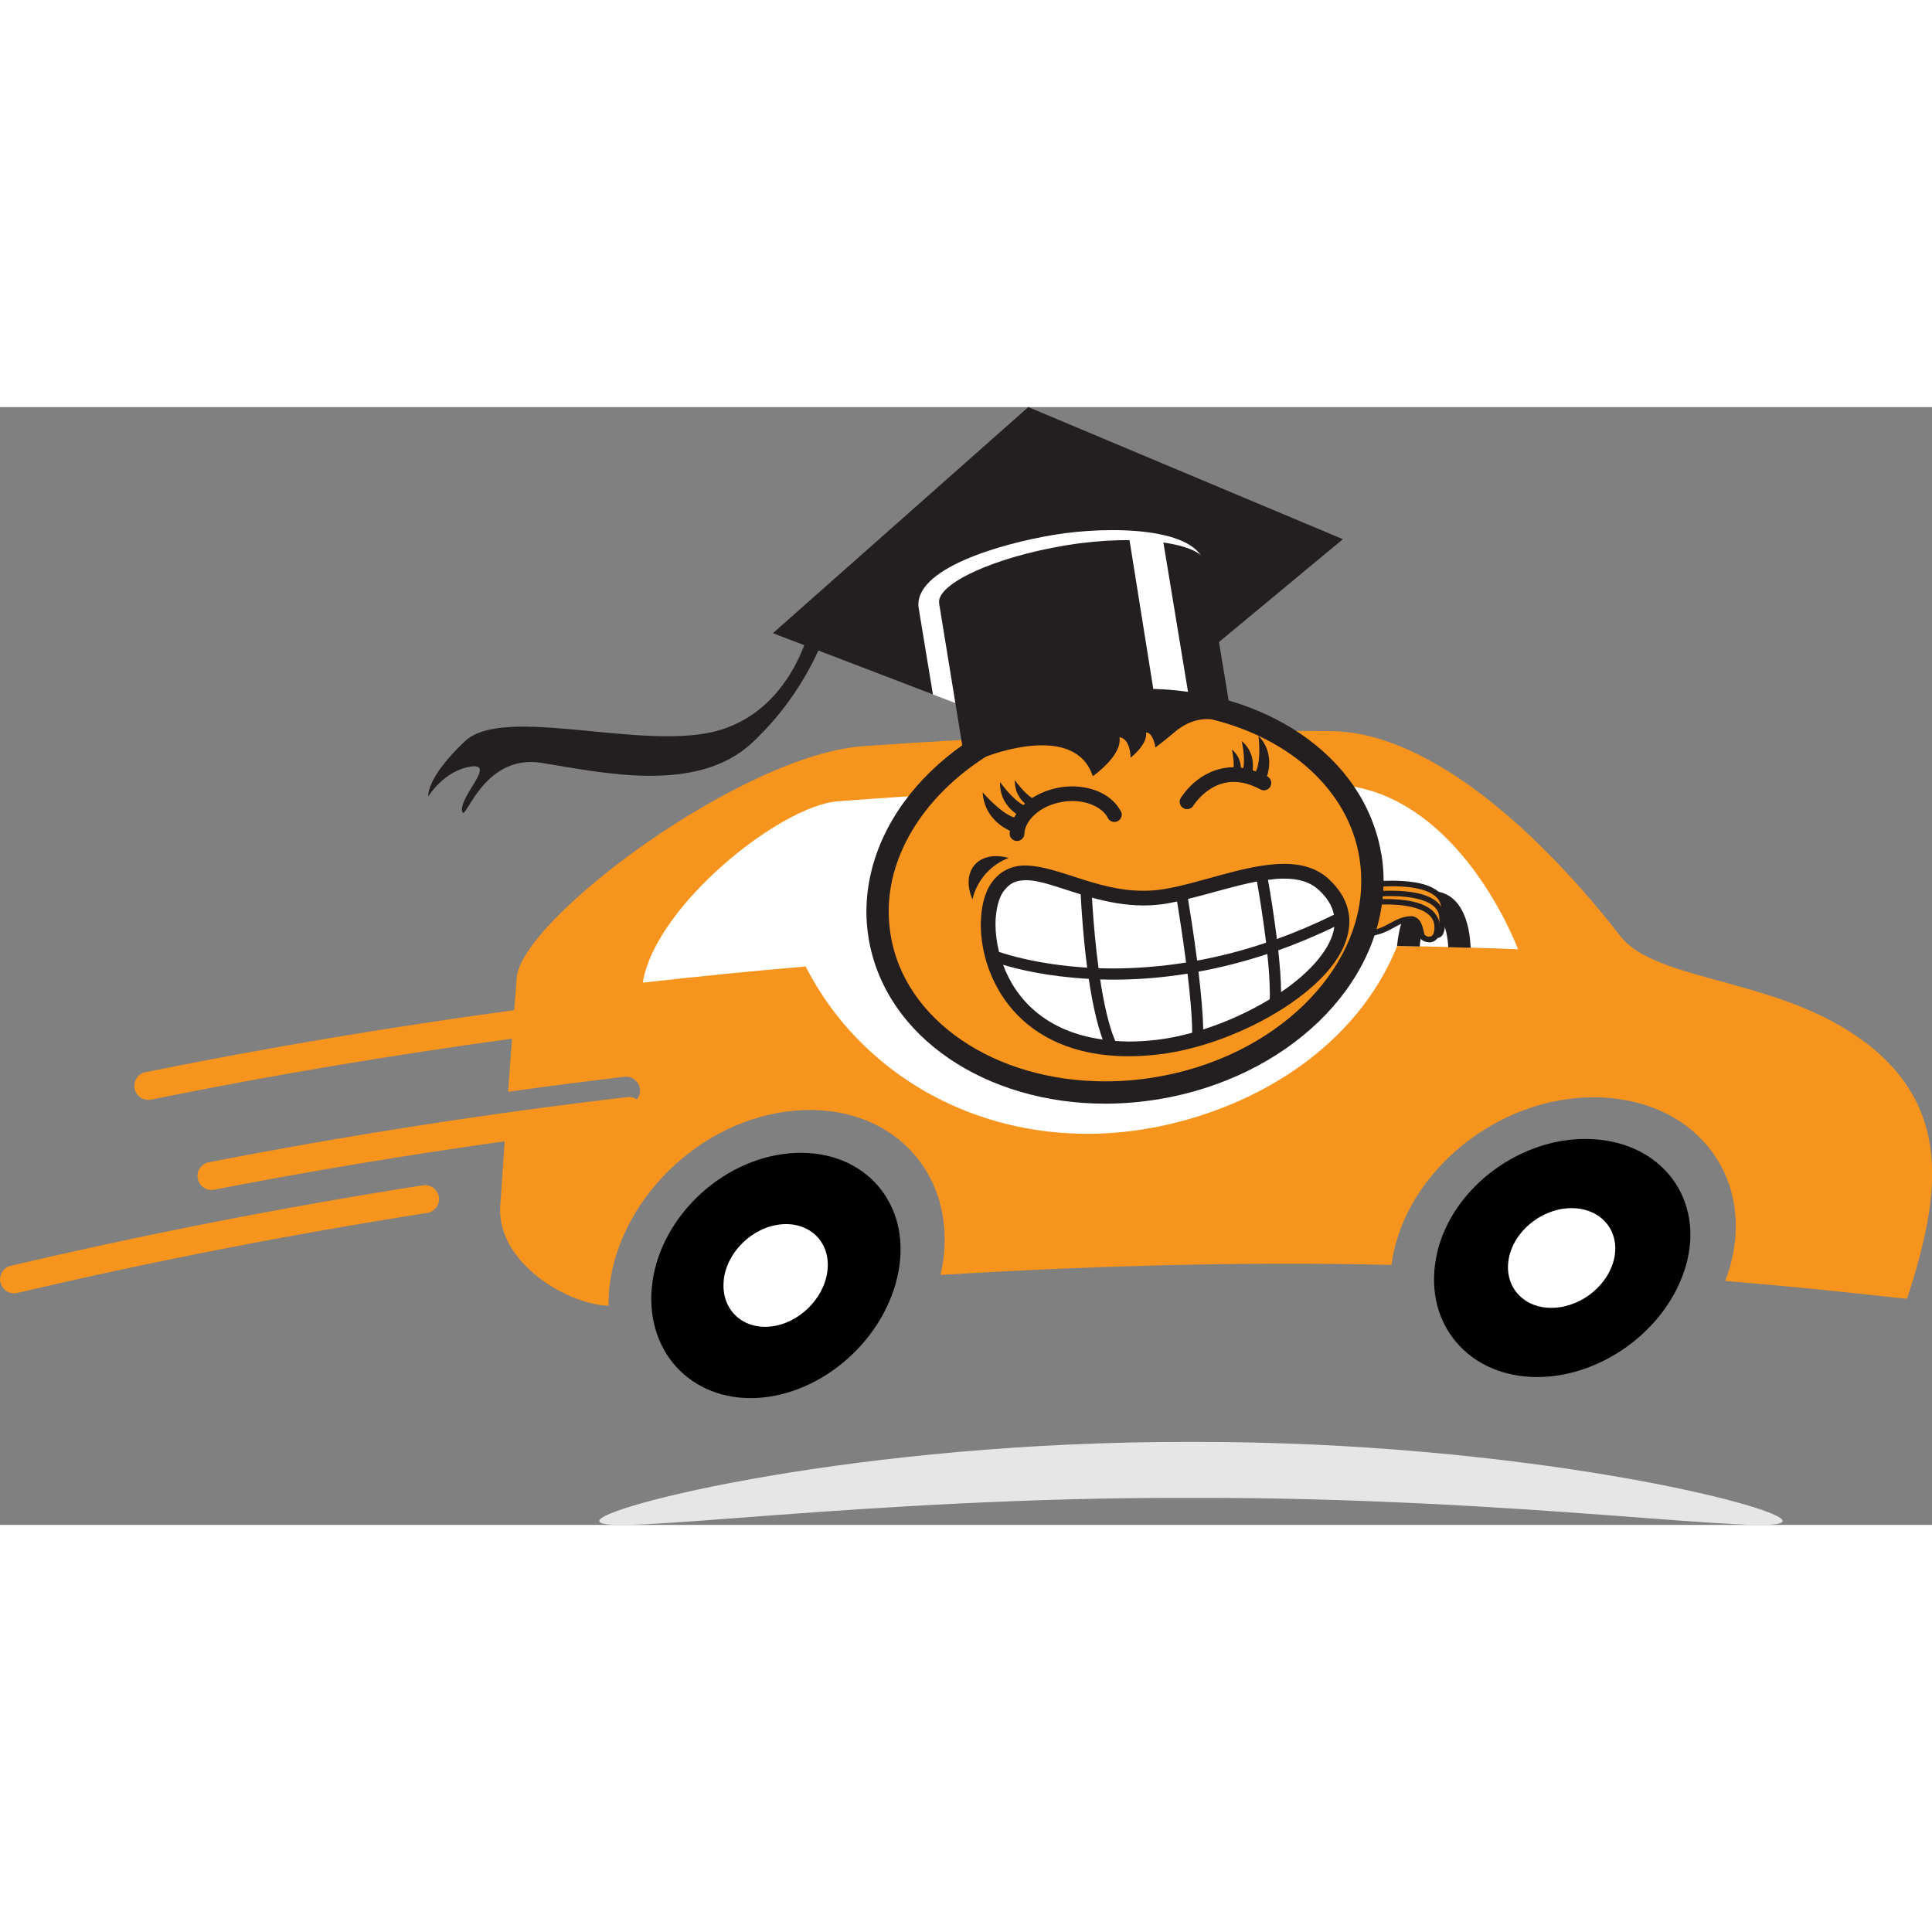
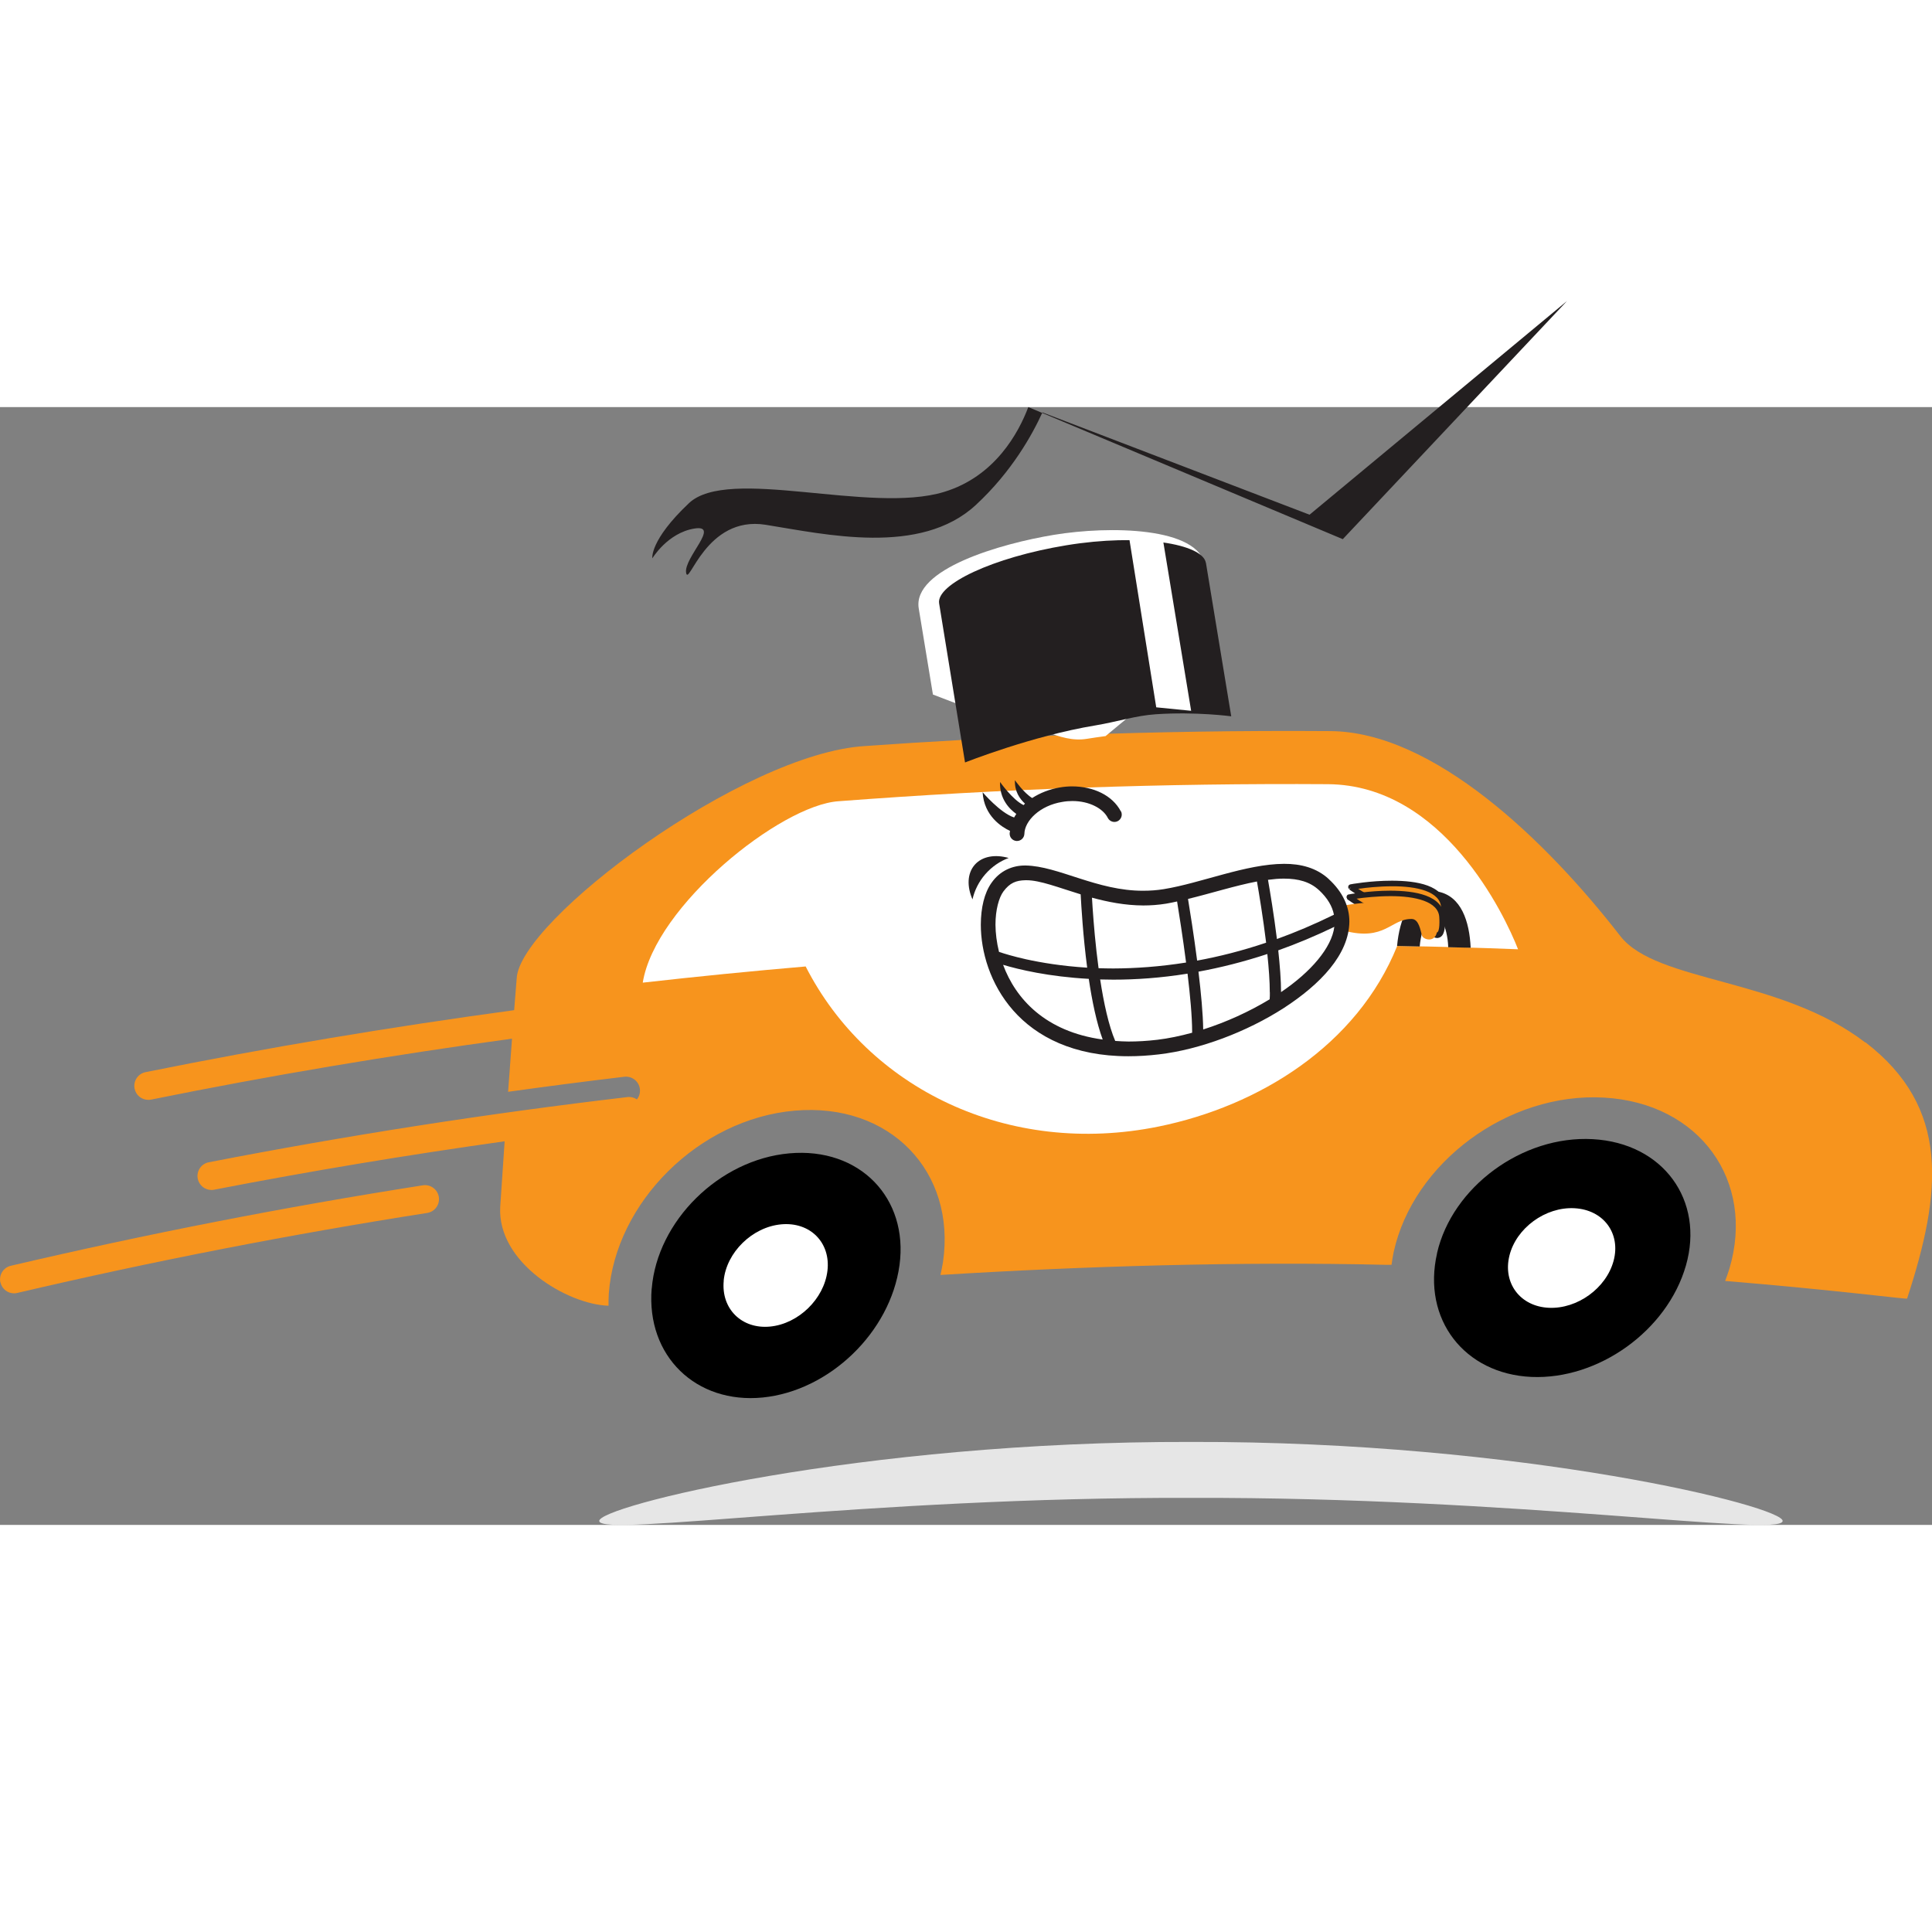
<svg xmlns="http://www.w3.org/2000/svg" id="Ebene_2" data-name="Ebene 2" width="192" height="192" viewBox="0 0 290.09 167.84">
  <rect x="0" y="0" width="290.09" height="167.84" fill="#808080" stroke="none" />
  <defs>
    <style>
      .cls-1 {
        fill: #000;
      }

      .cls-1, .cls-2, .cls-3, .cls-4, .cls-5 {
        stroke-width: 0px;
      }

      .cls-2 {
        fill: #231f20;
      }

      .cls-3 {
        fill: #f7941d;
      }

      .cls-4 {
        fill: #e6e6e6;
      }

      .cls-5 {
        fill: #fff;
      }
    </style>
  </defs>
  <g id="Logo">
    <path class="cls-3" d="M280.08,95.41c-12.79-9.79-31.3-8.97-36.78-15.97-11.11-14.33-28.08-30.72-43.59-30.79-27.13-.2-51.74.95-69.77,2.24-18.37,1.05-51.99,26.21-52.36,34.91-.13,1.57-.25,3.16-.38,4.75-18.53,2.52-37,5.6-55.35,9.31-1.14.23-1.87,1.34-1.64,2.48.2,1,1.08,1.68,2.06,1.68.14,0,.28-.01.42-.04,17.97-3.64,36.05-6.67,54.19-9.15-.21,2.69-.4,5.37-.59,7.98,5.81-.81,11.63-1.57,17.46-2.26h0c1.15-.13,2.19.69,2.33,1.84.07.58-.11,1.14-.45,1.56-.4-.27-.89-.41-1.41-.35h0c-21.06,2.48-42.03,5.74-62.87,9.79-1.14.22-1.88,1.32-1.66,2.46.2,1,1.07,1.7,2.06,1.7.13,0,.27-.01.4-.04,14.48-2.81,29.03-5.22,43.62-7.27-.25,3.58-.47,6.92-.66,9.82-.49,8.41,10.1,14.69,16.26,14.87,0-.6,0-1.19.04-1.81.99-13.69,13.54-26.23,27.9-27.48,14.35-1.25,24.26,9.16,22.28,22.74-.1.65-.24,1.29-.38,1.93,21.21-1.31,44.96-2.04,67-1.52.25,0,.49,0,.73,0,.09-.64.18-1.27.32-1.92,2.94-13.41,17.17-24.02,31.58-23.19,14.41.81,22.74,12.54,18.83,25.69-.19.62-.41,1.23-.64,1.84,16.62,1.37,27.35,2.78,27.32,2.65,5.26-16.07,6.48-28.7-6.25-38.48Z" />
-     <path class="cls-2" d="M201.62,19.83L154.4,0l-38.35,33.95,4.71,1.8c-1.45,3.83-4.98,10.41-12.66,12.74-11.1,3.38-32.37-3.92-38.3,1.69-5.93,5.61-5.49,8.28-5.49,8.28,0,0,2.28-3.81,6.29-4.47,4.01-.66-1.59,4.38-1.22,6.63.37,2.25,2.95-8.63,11.93-7.2,8.98,1.43,23.25,4.74,31.58-2.98,5.43-5.03,8.5-10.61,9.99-13.89l40.11,15.36,38.66-32.09Z" />
+     <path class="cls-2" d="M201.62,19.83L154.4,0c-1.45,3.83-4.98,10.41-12.66,12.74-11.1,3.38-32.37-3.92-38.3,1.69-5.93,5.61-5.49,8.28-5.49,8.28,0,0,2.28-3.81,6.29-4.47,4.01-.66-1.59,4.38-1.22,6.63.37,2.25,2.95-8.63,11.93-7.2,8.98,1.43,23.25,4.74,31.58-2.98,5.43-5.03,8.5-10.61,9.99-13.89l40.11,15.36,38.66-32.09Z" />
    <path class="cls-5" d="M227.94,81.42c-2.03-5.2-11.24-24.66-28.53-24.8-24.53-.16-49.06.7-73.5,2.56-8.7.58-27.55,15.72-29.4,27.24,8.14-.92,16.3-1.73,24.46-2.43,9.35,18.33,30.41,28.64,53.02,24.03,15.01-3.06,29.77-12.15,35.8-27.11h-.02c6.06.09,12.11.26,18.17.5Z" />
    <path class="cls-5" d="M180.93,23.8c-.96-5.82-14.36-5.99-22.68-4.62-8,1.32-21.28,5.14-20.3,11.06l2.13,12.92,11.84,4.53c3.37-.56,6.99,2.83,11.27,2.12.94-.15,1.88-.29,2.81-.41l16.85-13.99-1.91-11.62Z" />
    <path class="cls-2" d="M213.17,81c.13-1.57.54-2.96,1.05-3.83.5-.86.98-1.1,1.15-1.12h.04s0,0,0,0h0c.12-.02.62.17,1.14,1.15.48.89.85,2.3.9,3.9l3.37.08c-.18-3.95-1.41-7.76-4.92-8.43h0c-.15-.04-.27-.05-.35-.06-.02,0-.04,0-.06,0h0s-.02,0-.02,0c-.04,0-.07,0-.07,0-3.78.34-5.25,4.16-5.63,8.22l3.38.08Z" />
    <path class="cls-1" d="M97.86,132.35c.83-10.15,10.12-19.36,20.66-20.3,10.55-.94,17.91,6.7,16.54,16.79-1.38,10.09-10.53,18.87-20.54,19.87-10,.99-17.5-6.21-16.67-16.36Z" />
    <path class="cls-5" d="M108.66,131.16c.41-4.24,4.29-8.05,8.64-8.45,4.35-.4,7.45,2.75,6.94,6.98-.51,4.23-4.36,7.96-8.61,8.37-4.25.41-7.38-2.66-6.96-6.9Z" />
    <path class="cls-1" d="M215.77,127.04c2.27-9.92,12.79-17.71,23.38-17.12,10.59.58,16.8,9.2,13.99,18.98-2.81,9.79-13.15,17.16-23.2,16.72-10.05-.45-16.44-8.65-14.16-18.58Z" />
    <path class="cls-5" d="M226.64,127.41c1.02-4.14,5.4-7.35,9.76-7.12,4.37.23,6.99,3.78,5.88,7.9-1.11,4.12-5.46,7.25-9.73,7.05-4.28-.2-6.93-3.69-5.91-7.83Z" />
    <g>
      <g>
        <path class="cls-3" d="M202.85,72.08s13.63-2.45,13.96,3.08c.33,5.49-2.83.74-3.86.38-1.03-.36-4.81-.87-6.49-1.44-1.68-.57-3.6-2.02-3.6-2.02Z" />
        <path class="cls-2" d="M212.8,75.94c-.93-.33-4.74-.85-6.49-1.44h0c-1.78-.61-3.7-2.07-3.72-2.08h0l.25-.34-.3.3h0s-.12-.3-.12-.3c.07-.39.21-.33.22-.37h0s.05-.02.06-.03h0s.03,0,.04-.01h0s.03,0,.04-.01h0s.07-.01.11-.02h0c.09-.02.22-.04.39-.07h0c.33-.05.81-.12,1.39-.19h0c1.16-.14,2.72-.27,4.35-.27h0c3.64.02,7.88.61,8.19,4.03h0c.02.28.02.53.02.76h0c0,1.4-.31,2.26-1.19,2.31h0c-1.34-.1-2.82-2.22-3.25-2.27h0ZM206.58,73.7c1.62.55,5.36,1.05,6.49,1.44h0c.89.4,2.46,2.33,2.98,2.23h0c.07-.01.06.03.17-.17h0c.09-.2.18-.63.18-1.3h0c0-.21,0-.45-.02-.71h0c-.05-2.47-3.69-3.26-7.35-3.24h0c-2.01,0-3.97.22-5.1.38h0c.7.46,1.73,1.07,2.65,1.38h0Z" />
      </g>
      <g>
        <path class="cls-3" d="M202.59,73.58s13.6-2.45,13.93,3.08c.33,5.5-2.82.75-3.86.39-1.03-.36-4.8-.87-6.47-1.44-1.68-.57-3.6-2.02-3.6-2.02Z" />
        <path class="cls-2" d="M212.52,77.44c-.92-.34-4.72-.85-6.47-1.44h0c-1.53-.53-3.16-1.68-3.6-2h-.04l-.12-.12h0s-.12-.3-.12-.3c.09-.42.22-.32.23-.38h0s.05-.02.06-.02h0s.03,0,.04,0h0s.03,0,.04-.01h0s.06-.01.11-.02h0c.09-.02.22-.04.39-.07h0c.34-.05.81-.12,1.39-.19h0c1.16-.14,2.72-.28,4.35-.28h0c3.63.02,7.86.62,8.16,4.03h0c.02.28.03.54.03.77h0c0,1.4-.31,2.26-1.19,2.31h0c-1.34-.1-2.82-2.21-3.26-2.27h0ZM203.98,74.02c.67.42,1.56.91,2.34,1.18h0c1.61.55,5.35,1.05,6.48,1.44h0c.89.4,2.45,2.32,2.98,2.22h0c.06-.01.06.03.17-.17h0c.09-.2.18-.63.18-1.3h0c0-.21,0-.45-.02-.72h0c-.05-2.46-3.67-3.25-7.32-3.24h0c-2.02,0-3.97.22-5.1.38h0c.1.06.2.13.31.2h0ZM202.59,74v-.42h0s0,0,0,0v.42h0Z" />
      </g>
      <g>
        <path class="cls-3" d="M201.89,74.82s13.49-2.46,13.91,3.06c.22,2.77-2.08,2.17-2.29,1.48-.24-.85-.47-2.48-1.54-2.5-3.12-.06-3.99,3.4-10.18,1.75-1.72-.45.09-3.79.1-3.79Z" />
-         <path class="cls-2" d="M214.58,80.36c-.65-.03-1.25-.29-1.47-.89h0c-.21-.95-.59-2.31-1.15-2.19h0s-.05,0-.07,0h0c-2.15-.07-3.32,2.16-7.06,2.2h0c-.9,0-1.93-.13-3.16-.46h0c-.77-.19-1.08-.92-1.05-1.53h0c.01-1.15.67-2.44.85-2.79h0c.04-.07,0-.02.05-.09h0c.04-.09.08-.11.11-.13h0s.03-.02.05-.03h0s.04-.02.06-.02h0s.03,0,.04-.01h0s.03,0,.04,0h0s.06-.01.11-.02h0c.09-.02.22-.04.39-.07h0c.34-.05.81-.12,1.39-.19h0c1.15-.14,2.71-.28,4.33-.28h0c3.61.02,7.81.62,8.17,4.01h0c.01.14.01.26.01.39h0c0,.71-.17,1.25-.49,1.61h0c-.32.36-.76.51-1.15.51h-.01ZM211.98,76.44c1.59.16,1.67,2.06,1.93,2.8h0s.31.31.66.28h0c.39-.04.76-.13.81-1.28h0c0-.1,0-.21-.01-.32h0c-.1-2.47-3.71-3.25-7.33-3.24h0c-2.14,0-4.22.25-5.29.41h0l.15.15h-.76s0,.02-.01.02h0c-.08.15-.18.37-.28.62h0c-.2.5-.39,1.14-.39,1.6h0c.03.46.09.61.43.72h0c1.17.31,2.13.43,2.94.43h0c3.32.04,4.28-2.12,7.06-2.19h.09ZM201.89,74.81v-.41.41h0Z" />
      </g>
    </g>
    <path class="cls-3" d="M.06,131.45c-.26-1.13.44-2.26,1.57-2.52h0c20.49-4.8,41.12-8.83,61.86-12.08h0c1.15-.18,2.22.61,2.4,1.75h0c.18,1.15-.6,2.22-1.75,2.4h0c-20.64,3.23-41.17,7.24-61.55,12.01h0c-.16.04-.32.06-.48.06h0c-.95,0-1.81-.65-2.04-1.62H.06Z" />
    <path class="cls-4" d="M267.66,167.28c-.43,2.4-39.98-3.63-88.84-3.5-48.85-.13-88.4,5.9-88.84,3.5-.51-2.14,39.04-12.02,88.84-11.9,49.8-.13,89.35,9.76,88.84,11.9Z" />
-     <path class="cls-3" d="M149.1,48.36s-13.44,12.22-14.81,16.34c-1.38,4.12-2.83,18.4-1.38,19.85,1.45,1.45,4.73,6.57,10.69,10.69,5.96,4.12,14.2,9.77,26.72,7.48,12.52-2.29,22.07-7.41,24.43-9.77,2.37-2.37,8.7-8.4,9.93-14.51,1.22-6.11,2.37-15.65-2.14-20.16-4.5-4.5-12.37-10.14-15.42-11-3.05-.86-13.13-5.42-18.17-3.82-5.04,1.6-19.85,4.89-19.85,4.89Z" />
    <g>
      <path class="cls-5" d="M174.92,73.47c8.24-1.36,18.63-6.61,23.85-1.78,10.17,9.4-10.25,22.71-24.89,24.41-24.92,2.9-27.99-18.61-24.11-24.01,4.48-6.25,13.47,3.31,25.15,1.38Z" />
      <path class="cls-2" d="M147.95,70.13c1-1.14,2.21-1.95,3.5-2.43-2.03-.58-3.97-.26-5.1,1.03-1.13,1.3-1.18,3.26-.33,5.19.3-1.34.94-2.65,1.93-3.79Z" />
      <path class="cls-2" d="M199.52,70.87c-1.85-1.71-4.24-2.3-6.72-2.29-5.71.02-12.5,2.9-18.06,3.8-1.04.17-2.06.24-3.06.24-6.93.04-12.77-3.71-17.68-3.79-1.92-.03-3.84.75-5.13,2.61-1.07,1.52-1.59,3.72-1.6,6.27,0,4.02,1.38,8.93,4.87,12.89,3.49,3.96,9.11,6.87,17.26,6.87h.05c1.44,0,2.96-.09,4.56-.28,6.17-.72,13.18-3.38,18.74-6.95,5.53-3.59,9.79-8.05,9.86-12.97.01-2.26-1.01-4.49-3.09-6.39ZM198.02,72.5c1.34,1.25,2.03,2.48,2.27,3.72-2.93,1.44-5.79,2.65-8.56,3.65-.45-3.66-1.04-7.16-1.34-8.89.84-.11,1.65-.19,2.41-.18,2.17,0,3.9.49,5.22,1.71ZM190.67,87.88c0,.37,0,.72-.03,1.04-3.05,1.85-6.52,3.43-9.98,4.53-.03-2.35-.33-5.52-.71-8.68,3.27-.6,6.73-1.46,10.34-2.65.22,2.09.37,4.12.37,5.76ZM179.75,83.11c-.5-3.88-1.08-7.5-1.37-9.26,3.49-.85,7.1-2,10.35-2.62.31,1.76.92,5.43,1.38,9.19-3.62,1.22-7.08,2.09-10.36,2.69ZM175.09,74.56c.54-.09,1.1-.21,1.65-.33.29,1.79.86,5.37,1.35,9.17-3.97.63-7.64.88-10.93.89-.76,0-1.5-.02-2.21-.04-.11-.85-.22-1.69-.31-2.51-.38-3.37-.58-6.38-.68-8.08,2.36.64,4.94,1.16,7.71,1.17,1.11,0,2.25-.08,3.42-.27ZM150.66,72.73c.97-1.3,1.89-1.66,3.33-1.69.04,0,.08,0,.13,0,2.05,0,4.83,1.11,8.14,2.12.1,1.83.36,6.28.98,11.01-3.75-.23-6.87-.75-9.19-1.26-1.92-.43-3.29-.85-4.05-1.11-.35-1.42-.52-2.81-.53-4.09,0-2.22.52-4.07,1.19-4.98ZM150.61,83.74c2.37.71,6.84,1.78,12.87,2.11.49,3.31,1.17,6.6,2.09,9.11-8.62-1.18-13.08-6.13-14.96-11.23ZM173.75,95c-1.52.18-2.95.26-4.3.26-.7,0-1.35-.05-2-.09-.97-2.26-1.72-5.69-2.26-9.23.64.02,1.3.03,1.98.03,3.36,0,7.1-.25,11.14-.9.39,3.24.69,6.47.69,8.72,0,.05,0,.1,0,.15-1.79.49-3.56.86-5.24,1.06ZM192.35,87.85c0-1.82-.18-4.03-.42-6.28,2.73-.97,5.54-2.14,8.42-3.53-.4,3.13-3.51,6.77-8,9.8Z" />
      <path class="cls-2" d="M168.29,60.69c-1.27-2.41-4.13-3.73-7.29-3.74-.61,0-1.23.05-1.86.16-1.55.26-2.97.82-4.16,1.59-1.27-.78-2.59-2.68-2.59-2.68-.07,1.7.74,2.82,1.51,3.52-.08.07-.14.15-.21.22-1.66-.79-3.53-3.47-3.53-3.47-.1,2.53,1.4,4.06,2.44,4.8-.11.18-.24.35-.33.53-2.1-.69-4.73-3.79-4.73-3.79.21,3.6,2.92,5.25,4.12,5.81-.02.12-.06.24-.06.36-.03.61.44,1.12,1.05,1.15.02,0,.03,0,.05,0,.59,0,1.08-.46,1.11-1.06h0c.03-1.96,2.32-4.27,5.71-4.81.51-.09,1.01-.13,1.5-.13,2.56,0,4.62,1.13,5.32,2.54.28.54.95.76,1.49.48.54-.28.76-.95.48-1.49Z" />
-       <path class="cls-2" d="M190.29,55.46s-.03-.01-.05-.02c.34-1.05.92-3.8-1.28-6.08,0,0,.46,3.64-.39,5.34-.16-.06-.32-.11-.48-.16.13-1.09.05-2.96-1.65-4.4,0,0,.58,2.51.24,4.06-.12-.02-.23-.04-.35-.06-.05-.85-.36-1.88-1.36-2.73,0,0,.33,1.45.27,2.66-5.28.06-7.87,4.54-7.95,4.62-.32.53-.15,1.2.38,1.52.18.11.37.16.57.16.38,0,.74-.19.95-.54,0,0,.11-.19.38-.53.82-1.04,2.81-3.04,5.68-3.02,1.14,0,2.46.29,4,1.13.54.29,1.21.09,1.5-.45.29-.54.09-1.21-.45-1.5Z" />
    </g>
    <path class="cls-2" d="M181.07,23.38l3.8,23.05s-5.25-.72-11.32-.31c-3.02.2-5.79,1.13-9.1,1.68-9.52,1.57-19.55,5.56-19.55,5.56l-3.89-23.88c-.47-2.86,8.05-6.91,19.09-8.73,11.03-1.82,20.49-.23,20.96,2.64Z" />
    <polygon class="cls-5" points="178.85 45.6 173.61 45.08 169.53 19.56 174.55 19.52 178.85 45.6" />
-     <path class="cls-2" d="M207.4,67.1c-2.52-14.94-17.81-24.8-35.5-24.8-2.62,0-5.31.22-8.01.67-19.33,3.2-33.74,17.12-33.8,32.78,0,1.35.12,2.7.34,4.05,2.51,14.94,17.8,24.8,35.5,24.79,2.62,0,5.31-.22,8.02-.66,19.33-3.2,33.73-17.13,33.8-32.79,0-1.34-.11-2.69-.33-4.04ZM173.39,100.63c-2.53.42-5.03.61-7.47.61-16.57,0-30.13-9.19-32.19-21.98-.19-1.17-.29-2.34-.29-3.5-.04-8.85,5.58-17.52,14.59-23.27,1.34-.52,13.48-4.94,16.05,2.93,0,0,4.46-3.08,4.01-5.84,0,0,1.56,0,1.67,3.07,0,0,2.61-2.03,2.32-3.79,0,0,1.01-.13,1.41,2.25,0,0,1.65-1.24,3.17-2.55.02-.01.03-.02.04-.03,2.1-1.62,4.01-1.78,5.2-1.65,11.77,2.86,20.58,10.67,22.21,20.77.19,1.17.28,2.34.28,3.5.07,13.44-12.85,26.49-30.99,29.48Z" />
  </g>
</svg>